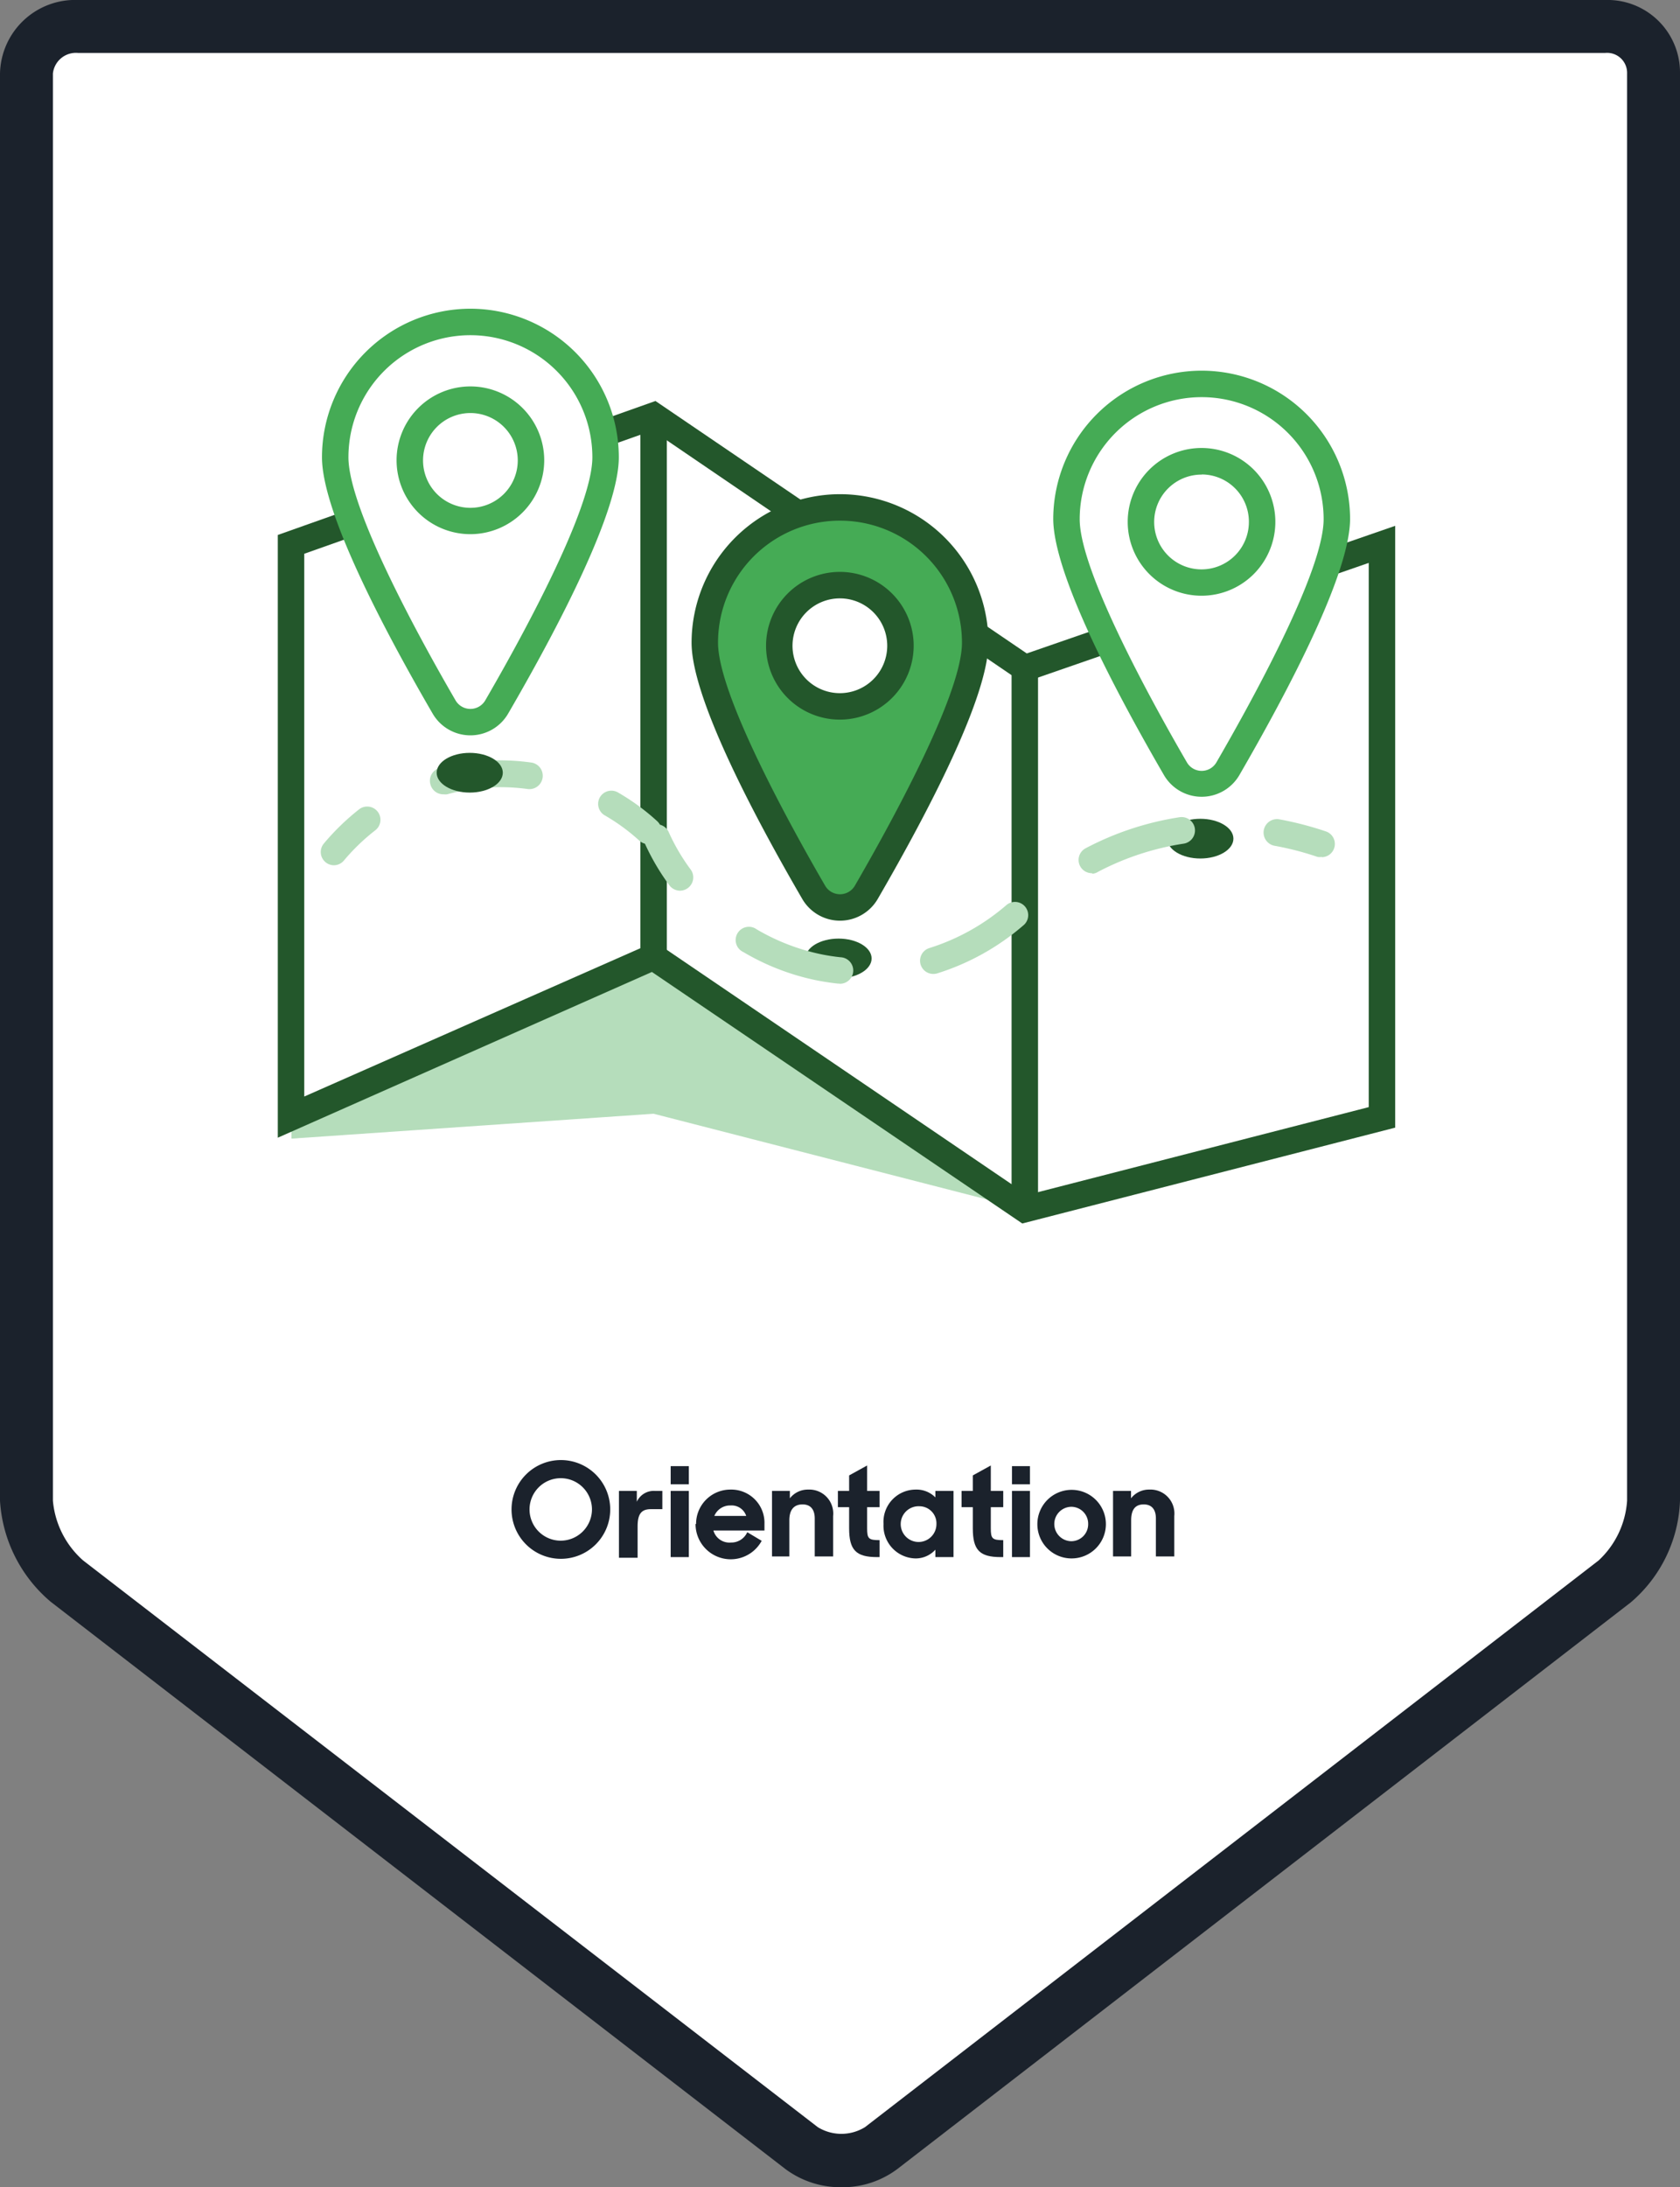
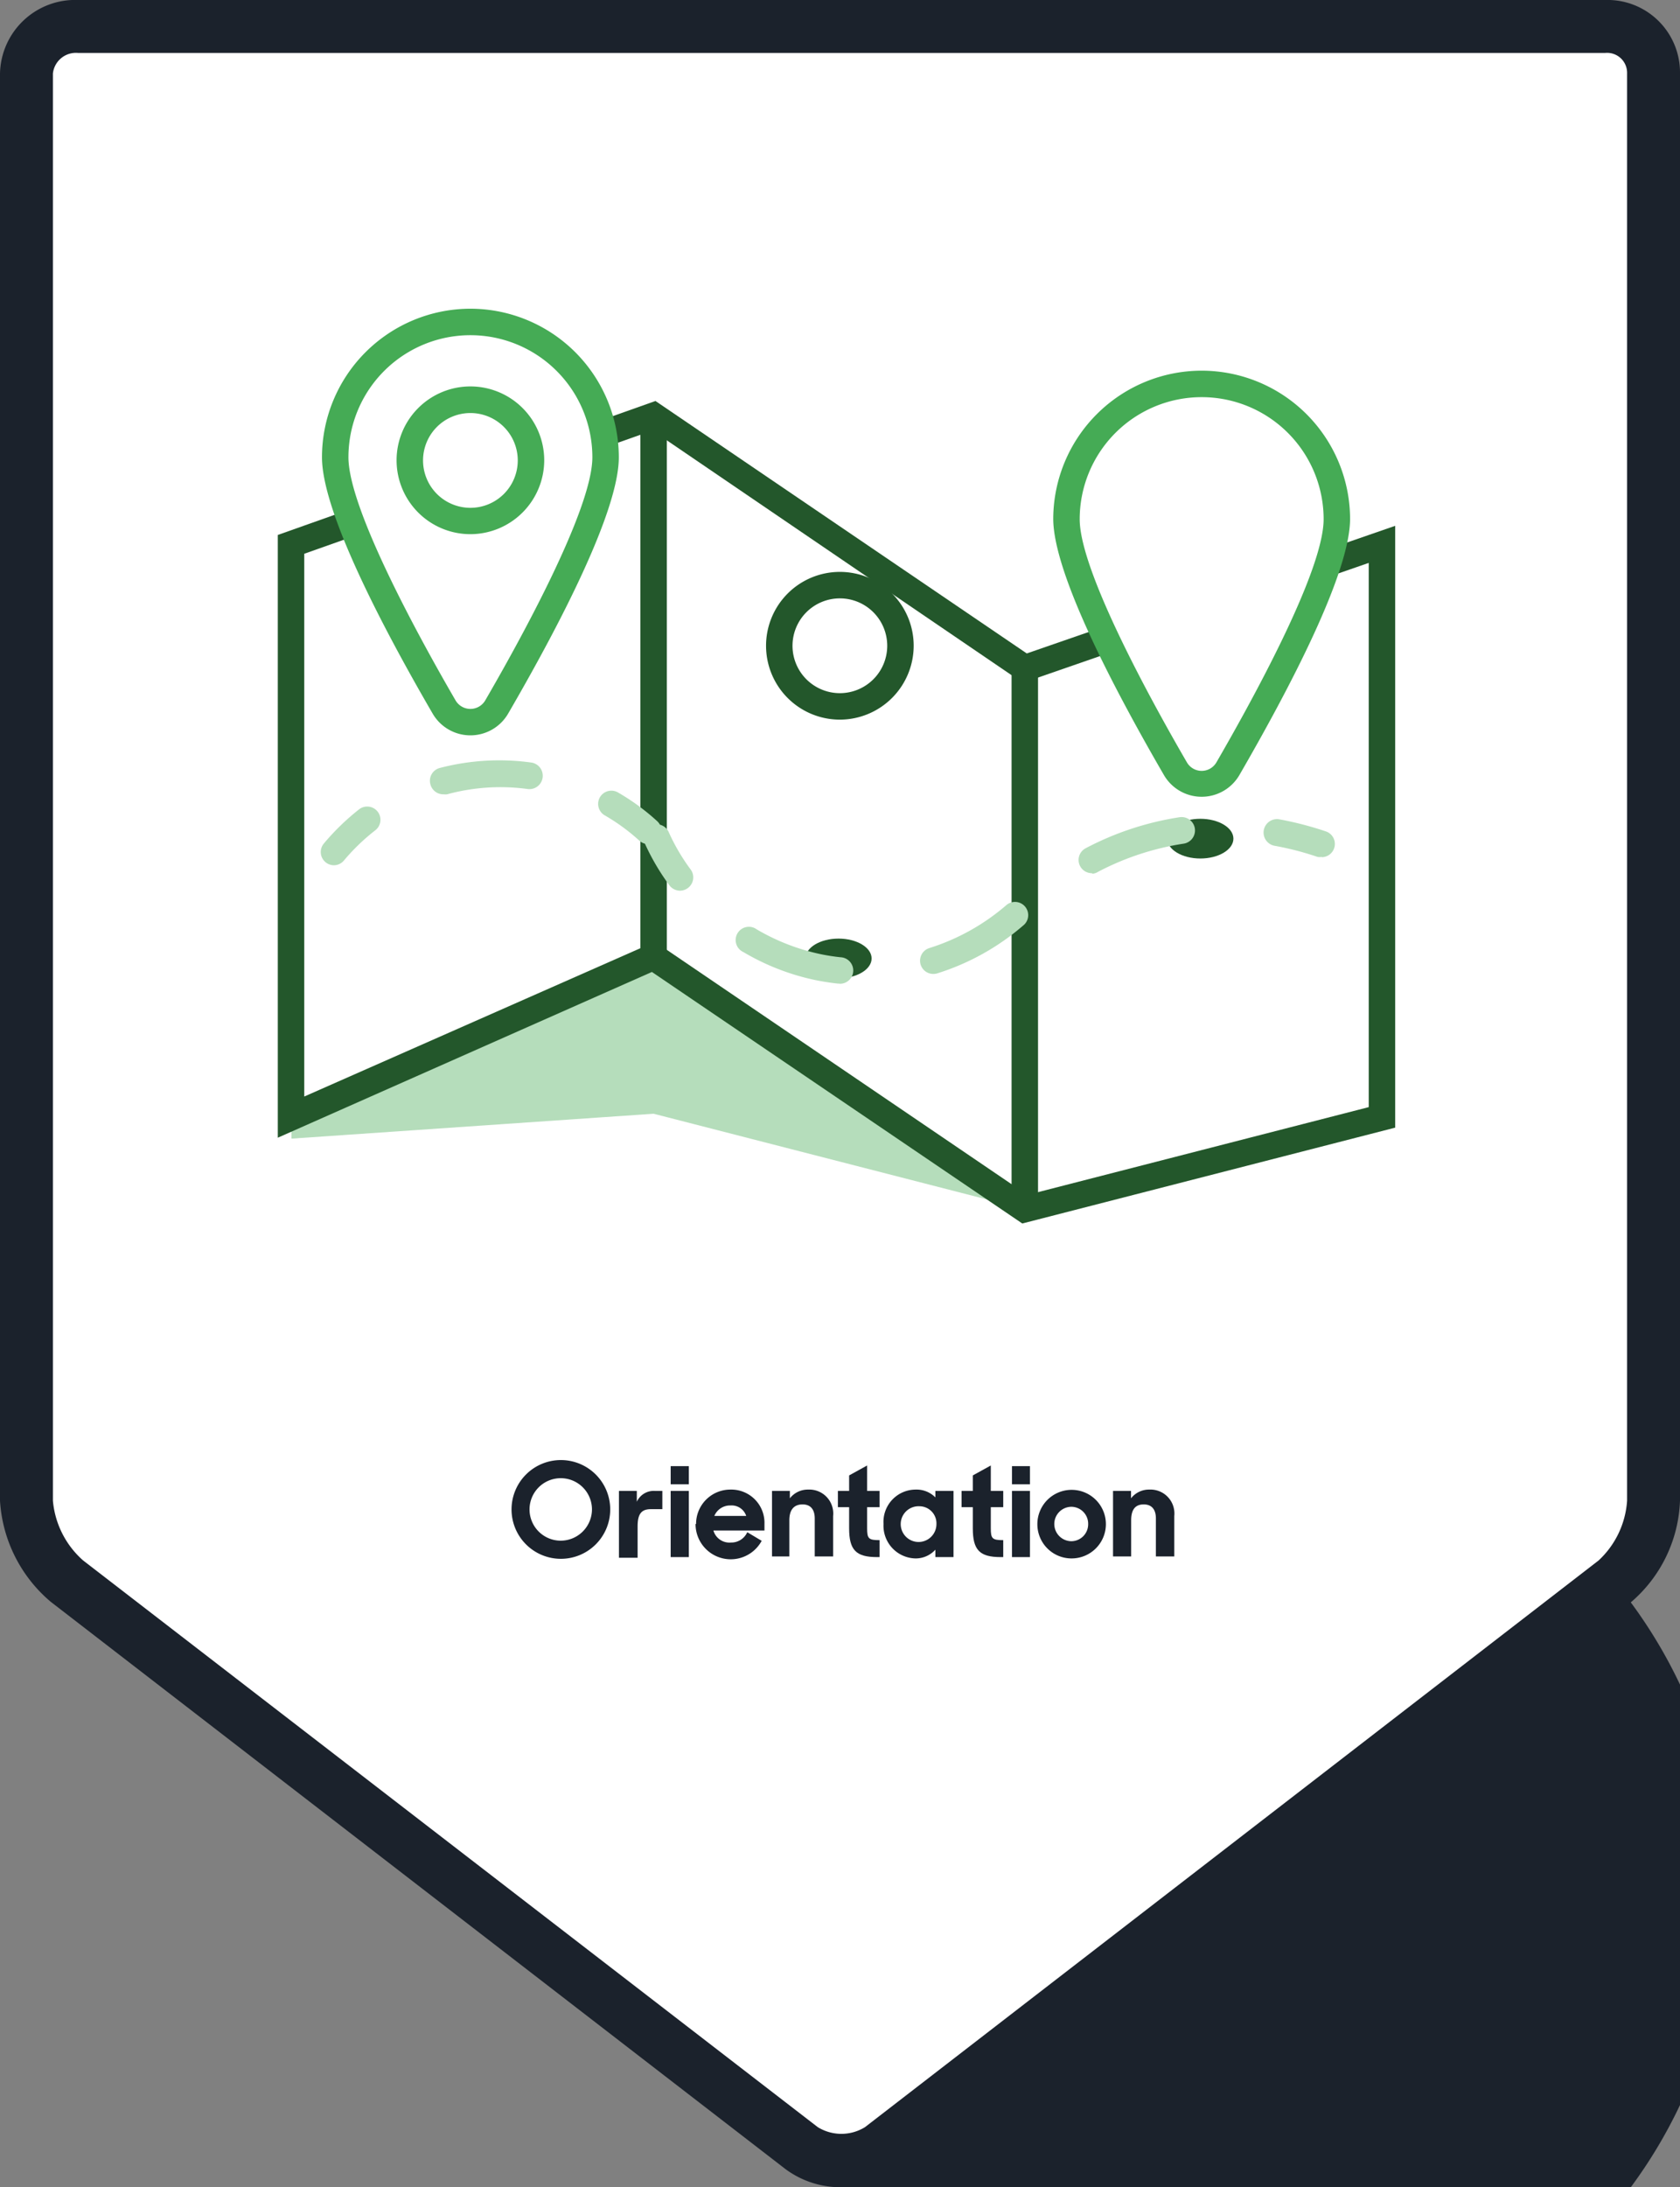
<svg xmlns="http://www.w3.org/2000/svg" viewBox="0 0 127 165.22">
  <rect x="0" y="0" width="127" height="165.22" fill="#808080" stroke="none" />
  <defs>
    <style>.cls-1{isolation:isolate;}.cls-2{fill:#fff;}.cls-3{fill:#1b222c;}.cls-4{fill:#b5ddbb;}.cls-5{fill:#23572b;}.cls-6{fill:#45ab55;}.cls-7{mix-blend-mode:multiply;}</style>
  </defs>
  <g class="cls-1">
    <g id="Layer_1" data-name="Layer 1">
      <path class="cls-2" d="M121.34,2H5.91A3.71,3.71,0,0,0,2,5.55V113.36a8.79,8.79,0,0,0,3.06,6.1l55.54,42.8a5.2,5.2,0,0,0,6,0l55.44-42.8a8.66,8.66,0,0,0,2.94-6.1V5.55A3.5,3.5,0,0,0,121.34,2Z" />
-       <path class="cls-3" d="M63.61,165.22a7,7,0,0,1-4.23-1.37L3.84,121A10.83,10.83,0,0,1,0,113.36V5.55A5.68,5.68,0,0,1,5.91,0H121.34A5.48,5.48,0,0,1,127,5.55V113.36a10.58,10.58,0,0,1-3.72,7.68l-55.44,42.8A6.92,6.92,0,0,1,63.61,165.22ZM5.91,4A1.75,1.75,0,0,0,4,5.55V113.36a6.81,6.81,0,0,0,2.28,4.51l55.54,42.81a3.4,3.4,0,0,0,3.57,0l55.45-42.8a6.76,6.76,0,0,0,2.16-4.52V5.55A1.51,1.51,0,0,0,121.34,4Z" />
+       <path class="cls-3" d="M63.61,165.22a7,7,0,0,1-4.23-1.37L3.84,121A10.83,10.83,0,0,1,0,113.36V5.55A5.68,5.68,0,0,1,5.91,0H121.34A5.48,5.48,0,0,1,127,5.55V113.36a10.58,10.58,0,0,1-3.72,7.68A6.92,6.92,0,0,1,63.61,165.22ZM5.91,4A1.75,1.75,0,0,0,4,5.55V113.36a6.81,6.81,0,0,0,2.28,4.51l55.54,42.81a3.4,3.4,0,0,0,3.57,0l55.45-42.8a6.76,6.76,0,0,0,2.16-4.52V5.55A1.51,1.51,0,0,0,121.34,4Z" />
      <g class="cls-1">
        <path class="cls-3" d="M38.67,114a3.73,3.73,0,1,1,3.72,3.75A3.73,3.73,0,0,1,38.67,114Zm6.08,0a2.36,2.36,0,1,0-2.36,2.38A2.37,2.37,0,0,0,44.75,114Z" />
        <path class="cls-3" d="M46.79,112.62h1.35v.82a1.41,1.41,0,0,1,1.38-.82h.55V114H49.2c-.73,0-1,.38-1,1.31v2.36H46.79Z" />
        <path class="cls-3" d="M50.7,110.75h1.37v1.37H50.7Zm0,1.87h1.37v5H50.7Z" />
        <path class="cls-3" d="M52.62,115.12a2.59,2.59,0,0,1,2.59-2.6,2.51,2.51,0,0,1,2.58,2.59v.5H53.93a1.26,1.26,0,0,0,1.33.91,1.32,1.32,0,0,0,1.23-.78l1.09.65a2.66,2.66,0,0,1-5-1.27Zm1.38-.61h2.41a1.16,1.16,0,0,0-1.19-.79A1.29,1.29,0,0,0,54,114.51Z" />
        <path class="cls-3" d="M58.36,112.62h1.35v.56a1.72,1.72,0,0,1,1.38-.66,1.81,1.81,0,0,1,1.89,2v3.05H61.59v-2.87c0-.67-.31-1.06-.92-1.06s-1,.36-1,1.2v2.73H58.36Z" />
        <path class="cls-3" d="M63.34,112.62h.85v-1.17l1.36-.75v1.92h.94v1.23h-.94v1.59c0,.78.1.9.94.9v1.28h-.2c-1.58,0-2.1-.54-2.1-2.17v-1.6h-.85Z" />
        <path class="cls-3" d="M66.79,115.12a2.44,2.44,0,0,1,2.43-2.6,2,2,0,0,1,1.49.59v-.49h1.37v5H70.71v-.56a2,2,0,0,1-1.51.66A2.47,2.47,0,0,1,66.79,115.12Zm4,0a1.29,1.29,0,0,0-1.28-1.34,1.35,1.35,0,1,0,1.28,1.34Z" />
        <path class="cls-3" d="M72.69,112.62h.85v-1.17l1.36-.75v1.92h.94v1.23H74.9v1.59c0,.78.1.9.94.9v1.28h-.2c-1.59,0-2.1-.54-2.1-2.17v-1.6h-.85Z" />
        <path class="cls-3" d="M76.5,110.75h1.36v1.37H76.5Zm0,1.87h1.36v5H76.5Z" />
        <path class="cls-3" d="M78.42,115.12a2.59,2.59,0,1,1,2.58,2.6A2.58,2.58,0,0,1,78.42,115.12Zm3.84,0a1.28,1.28,0,0,0-1.26-1.3,1.3,1.3,0,0,0,0,2.6A1.28,1.28,0,0,0,82.26,115.12Z" />
        <path class="cls-3" d="M84.14,112.62H85.5v.56a1.72,1.72,0,0,1,1.38-.66,1.81,1.81,0,0,1,1.89,2v3.05H87.38v-2.87c0-.67-.31-1.06-.92-1.06s-.95.36-.95,1.2v2.73H84.14Z" />
      </g>
      <polygon class="cls-4" points="22.03 42.72 49.41 43.26 77.47 50.47 104.47 41.12 104.47 84.41 77.47 91.34 49.41 84.13 22.03 86.01 22.03 42.72" />
      <polygon class="cls-2" points="22.03 41.12 49.41 31.41 77.47 50.47 104.47 41.12 104.47 51.94 104.47 62.76 104.47 73.58 104.47 84.41 77.47 91.34 49.41 72.28 22.03 84.41 22.03 73.58 22.03 62.76 22.03 51.94 22.03 41.12" />
      <path class="cls-5" d="M77.28,92.42l-28-19L21,85.94V40.41L49.55,30.29,77.62,49.36l27.85-9.64V85.18ZM49.51,71.14,77.66,90.26l25.81-6.63V42.52L77.32,51.58l-28-19.06L23,41.83v41Z" />
      <rect class="cls-5" x="76.47" y="50.47" width="2" height="40.87" />
      <rect class="cls-5" x="48.41" y="31.41" width="2" height="40.87" />
-       <path class="cls-6" d="M63.5,68.55a2.27,2.27,0,0,1-2-1.14c-3.08-5.3-8.23-14.79-8.23-18.86a10.22,10.22,0,0,1,20.44,0c0,4.07-5.16,13.56-8.24,18.86A2.27,2.27,0,0,1,63.5,68.55Z" />
-       <path class="cls-5" d="M63.5,39.33a9.22,9.22,0,0,1,9.22,9.22c0,4-5.65,14.13-8.1,18.36a1.3,1.3,0,0,1-2.24,0c-2.46-4.23-8.1-14.38-8.1-18.36a9.21,9.21,0,0,1,9.22-9.22m0-2A11.23,11.23,0,0,0,52.28,48.55c0,4.09,4.55,12.79,8.37,19.36a3.3,3.3,0,0,0,5.7,0c3.81-6.57,8.37-15.27,8.37-19.36A11.23,11.23,0,0,0,63.5,37.33Z" />
      <circle class="cls-2" cx="63.5" cy="48.78" r="4.58" />
      <path class="cls-5" d="M63.5,54.36a5.58,5.58,0,1,1,5.57-5.58A5.59,5.59,0,0,1,63.5,54.36Zm0-9.16a3.58,3.58,0,1,0,3.57,3.58A3.58,3.58,0,0,0,63.5,45.2Z" />
      <path class="cls-2" d="M90.84,59.19a2.28,2.28,0,0,1-2-1.15c-3.07-5.29-8.23-14.78-8.23-18.86a10.22,10.22,0,0,1,20.44,0c0,4.08-5.16,13.57-8.24,18.86A2.26,2.26,0,0,1,90.84,59.19Z" />
      <path class="cls-6" d="M90.84,30a9.22,9.22,0,0,1,9.22,9.22c0,4-5.65,14.13-8.1,18.36a1.29,1.29,0,0,1-2.24,0c-2.46-4.23-8.1-14.38-8.1-18.36A9.22,9.22,0,0,1,90.84,30m0-2A11.23,11.23,0,0,0,79.62,39.18c0,4.1,4.55,12.79,8.37,19.37a3.3,3.3,0,0,0,5.7,0c3.81-6.58,8.37-15.27,8.37-19.37A11.23,11.23,0,0,0,90.84,28Z" />
-       <path class="cls-6" d="M90.84,45a5.58,5.58,0,1,1,5.57-5.58A5.58,5.58,0,0,1,90.84,45Zm0-9.15a3.58,3.58,0,1,0,3.57,3.57A3.57,3.57,0,0,0,90.84,35.84Z" />
      <ellipse class="cls-5" cx="63.39" cy="72.4" rx="2.5" ry="1.5" />
      <ellipse class="cls-5" cx="90.74" cy="63.35" rx="2.5" ry="1.5" />
      <g class="cls-7">
        <path class="cls-4" d="M25.25,65.36a1,1,0,0,1-.64-.23,1,1,0,0,1-.13-1.41,18,18,0,0,1,2.66-2.58,1,1,0,0,1,1.4.16,1,1,0,0,1-.16,1.41A15.55,15.55,0,0,0,26,65,1,1,0,0,1,25.25,65.36Z" />
        <path class="cls-4" d="M33.54,60a1,1,0,0,1-1-.74A1,1,0,0,1,33.29,58a17.78,17.78,0,0,1,6.87-.4,1,1,0,0,1-.28,2A15.32,15.32,0,0,0,33.8,60,1.09,1.09,0,0,1,33.54,60Z" />
        <path class="cls-4" d="M49,63.76a1,1,0,0,1-.67-.26,15,15,0,0,0-2.65-1.93,1,1,0,0,1,1-1.73,16.8,16.8,0,0,1,3,2.19,1,1,0,0,1,.06,1.41A1,1,0,0,1,49,63.76Z" />
      </g>
      <g class="cls-7">
        <path class="cls-4" d="M51.41,67.28a1,1,0,0,1-.81-.41,17.4,17.4,0,0,1-1.87-3.19,1,1,0,1,1,1.82-.83,15,15,0,0,0,1.66,2.83,1,1,0,0,1-.21,1.4A1,1,0,0,1,51.41,67.28Z" />
        <path class="cls-4" d="M63.46,74.3h-.11c-.56-.06-1.13-.15-1.68-.26a17.86,17.86,0,0,1-5.47-2.12,1,1,0,1,1,1-1.72,16.07,16.07,0,0,0,4.86,1.88,14.88,14.88,0,0,0,1.49.23,1,1,0,0,1-.1,2Zm7.08-.73a1,1,0,0,1-.3-1.95,16.45,16.45,0,0,0,5.86-3.27,1,1,0,0,1,1.32,1.5,18.29,18.29,0,0,1-6.58,3.68A1,1,0,0,1,70.54,73.57Zm12-7.61a1,1,0,0,1-.46-1.89,22.53,22.53,0,0,1,7.1-2.34,1,1,0,0,1,.29,2,20.58,20.58,0,0,0-6.47,2.13A.93.93,0,0,1,82.59,66Z" />
        <path class="cls-4" d="M99.92,64.73a.93.93,0,0,1-.32,0,22.34,22.34,0,0,0-3.24-.84,1,1,0,0,1,.35-2,25.21,25.21,0,0,1,3.54.92,1,1,0,0,1-.33,1.94Z" />
      </g>
      <path class="cls-2" d="M35.56,54.55a2.26,2.26,0,0,1-2-1.14c-3.08-5.3-8.24-14.79-8.24-18.87a10.22,10.22,0,0,1,20.44,0c0,4.08-5.16,13.57-8.23,18.87A2.29,2.29,0,0,1,35.56,54.55Z" />
      <path class="cls-6" d="M35.56,25.32a9.22,9.22,0,0,1,9.22,9.22c0,4-5.64,14.14-8.1,18.37a1.3,1.3,0,0,1-2.24,0c-2.46-4.23-8.1-14.38-8.1-18.37a9.22,9.22,0,0,1,9.22-9.22m0-2A11.23,11.23,0,0,0,24.34,34.54c0,4.1,4.55,12.8,8.37,19.37a3.3,3.3,0,0,0,5.7,0c3.82-6.57,8.37-15.27,8.37-19.37A11.23,11.23,0,0,0,35.56,23.32Z" />
      <path class="cls-6" d="M35.56,40.35a5.58,5.58,0,1,1,5.58-5.57A5.59,5.59,0,0,1,35.56,40.35Zm0-9.15a3.58,3.58,0,1,0,3.58,3.58A3.58,3.58,0,0,0,35.56,31.2Z" />
-       <ellipse class="cls-5" cx="35.51" cy="58.37" rx="2.5" ry="1.5" />
    </g>
  </g>
</svg>